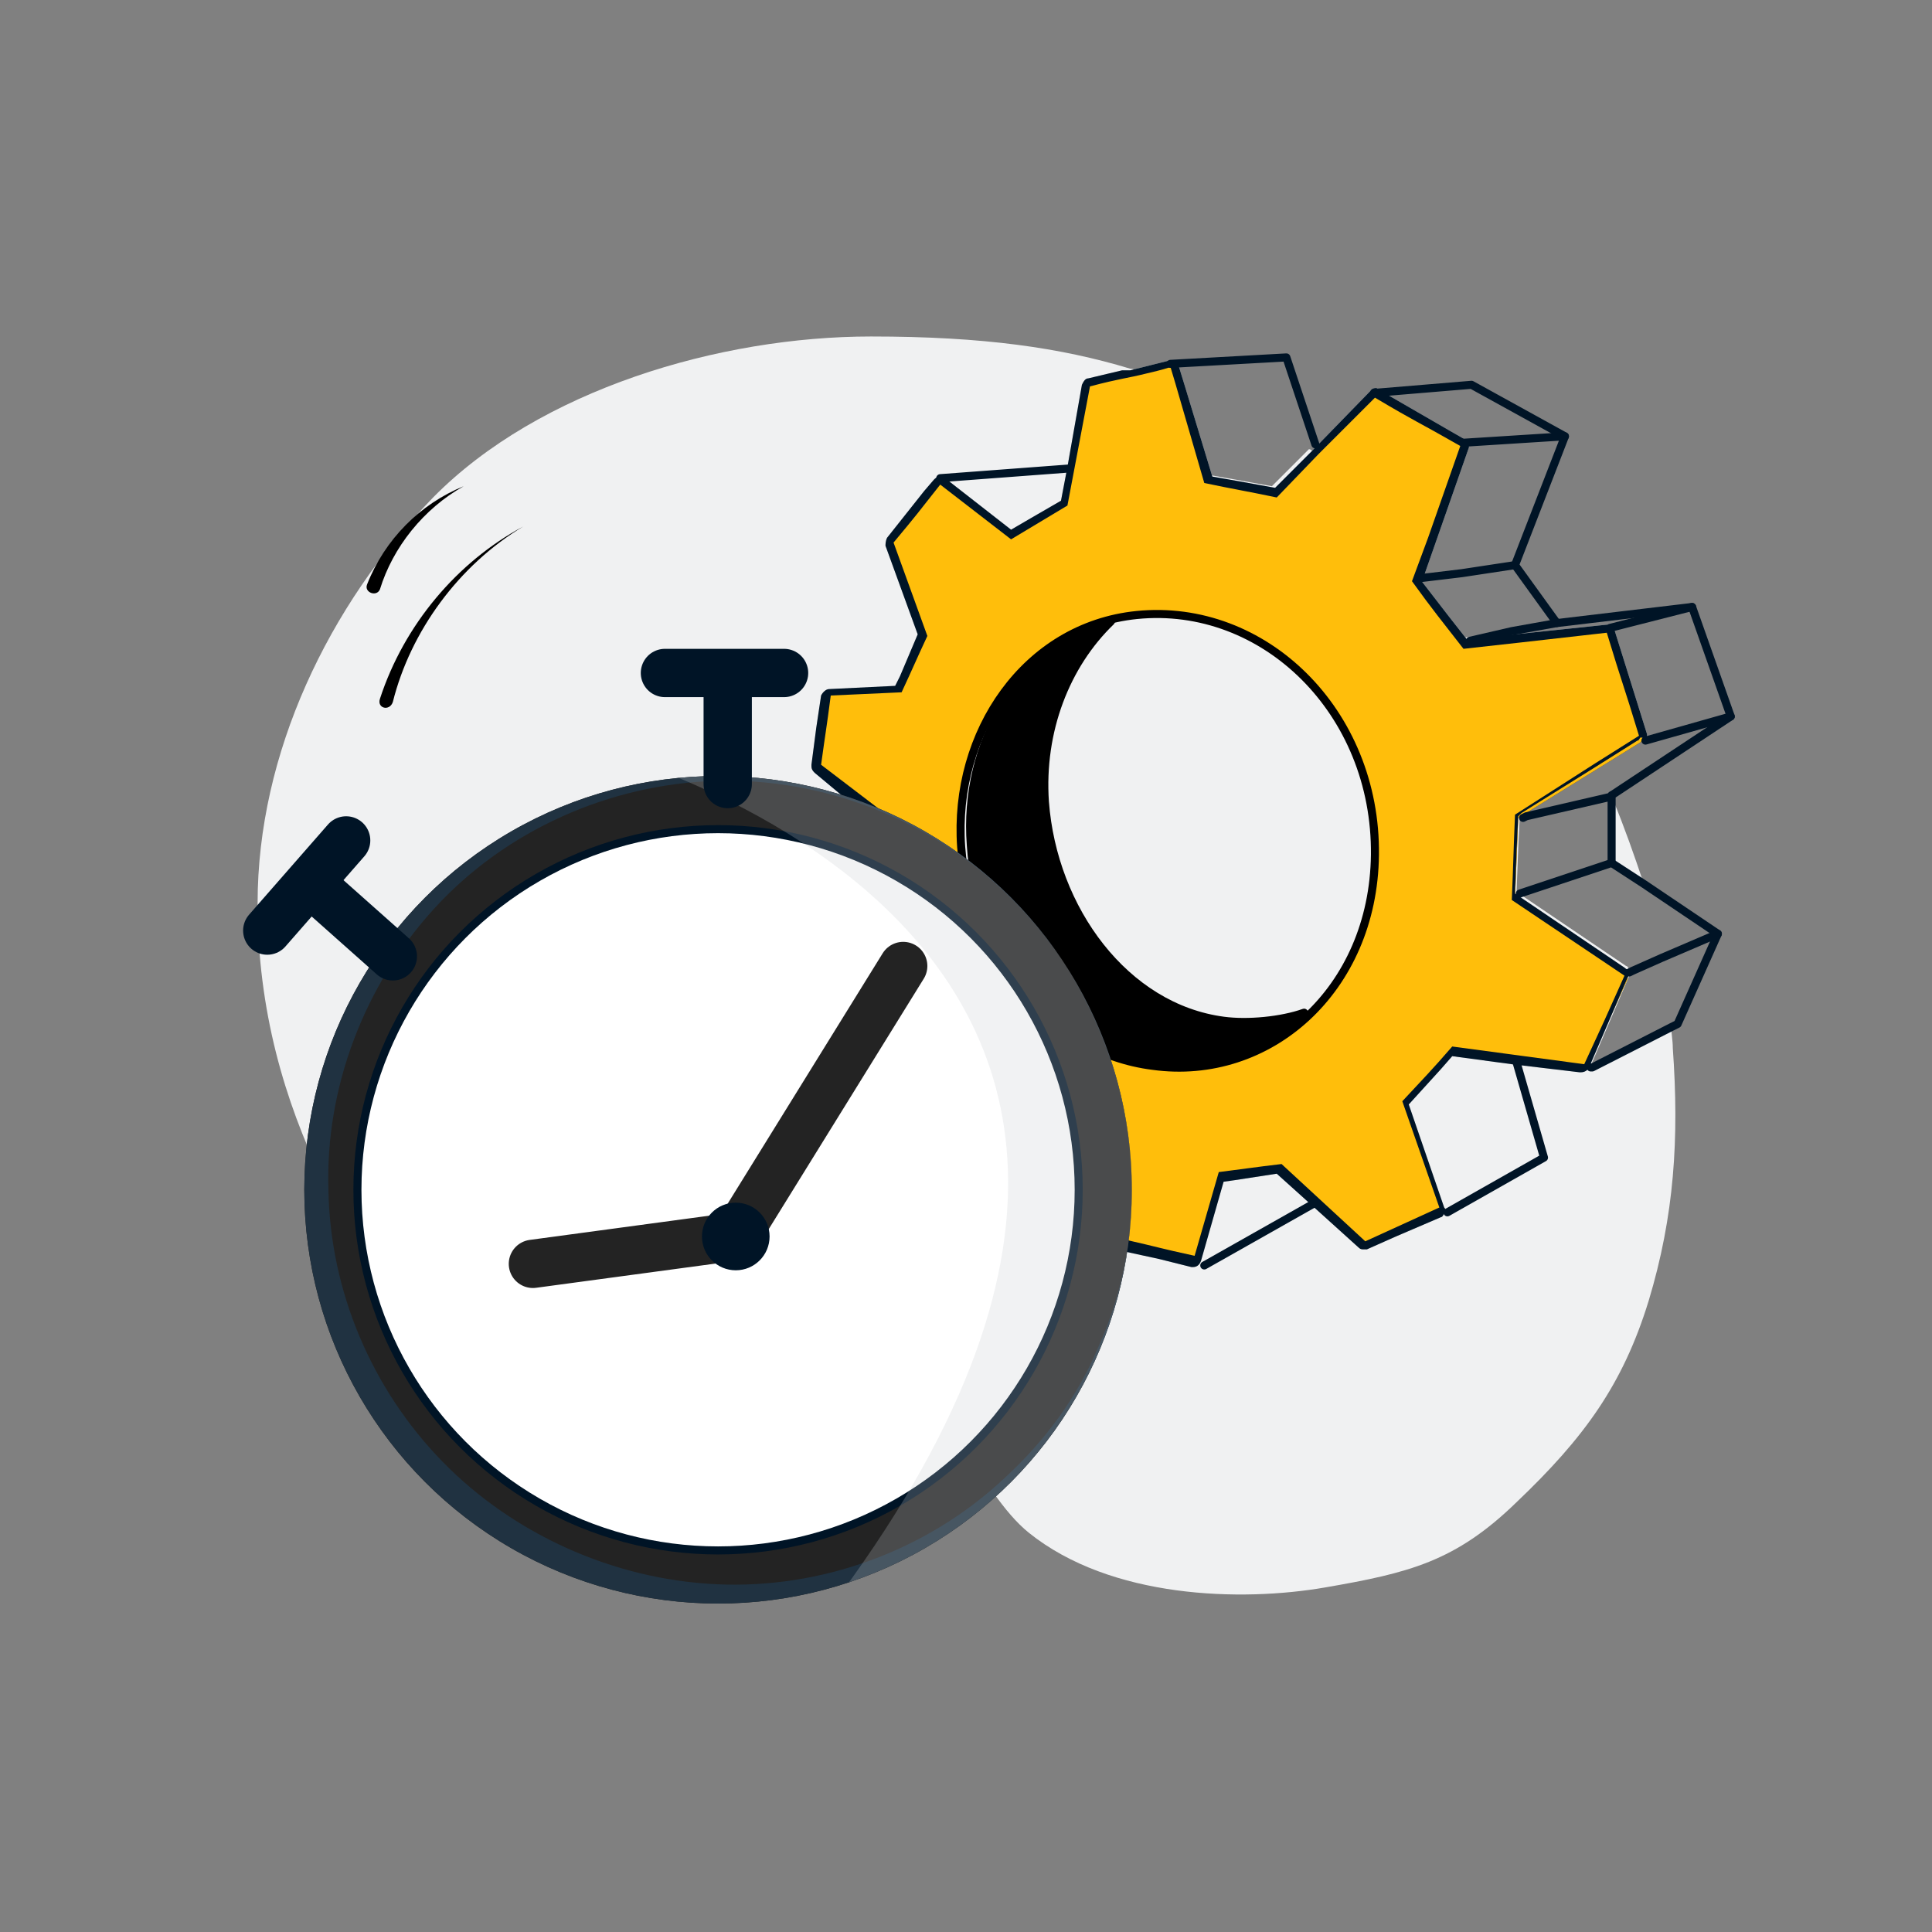
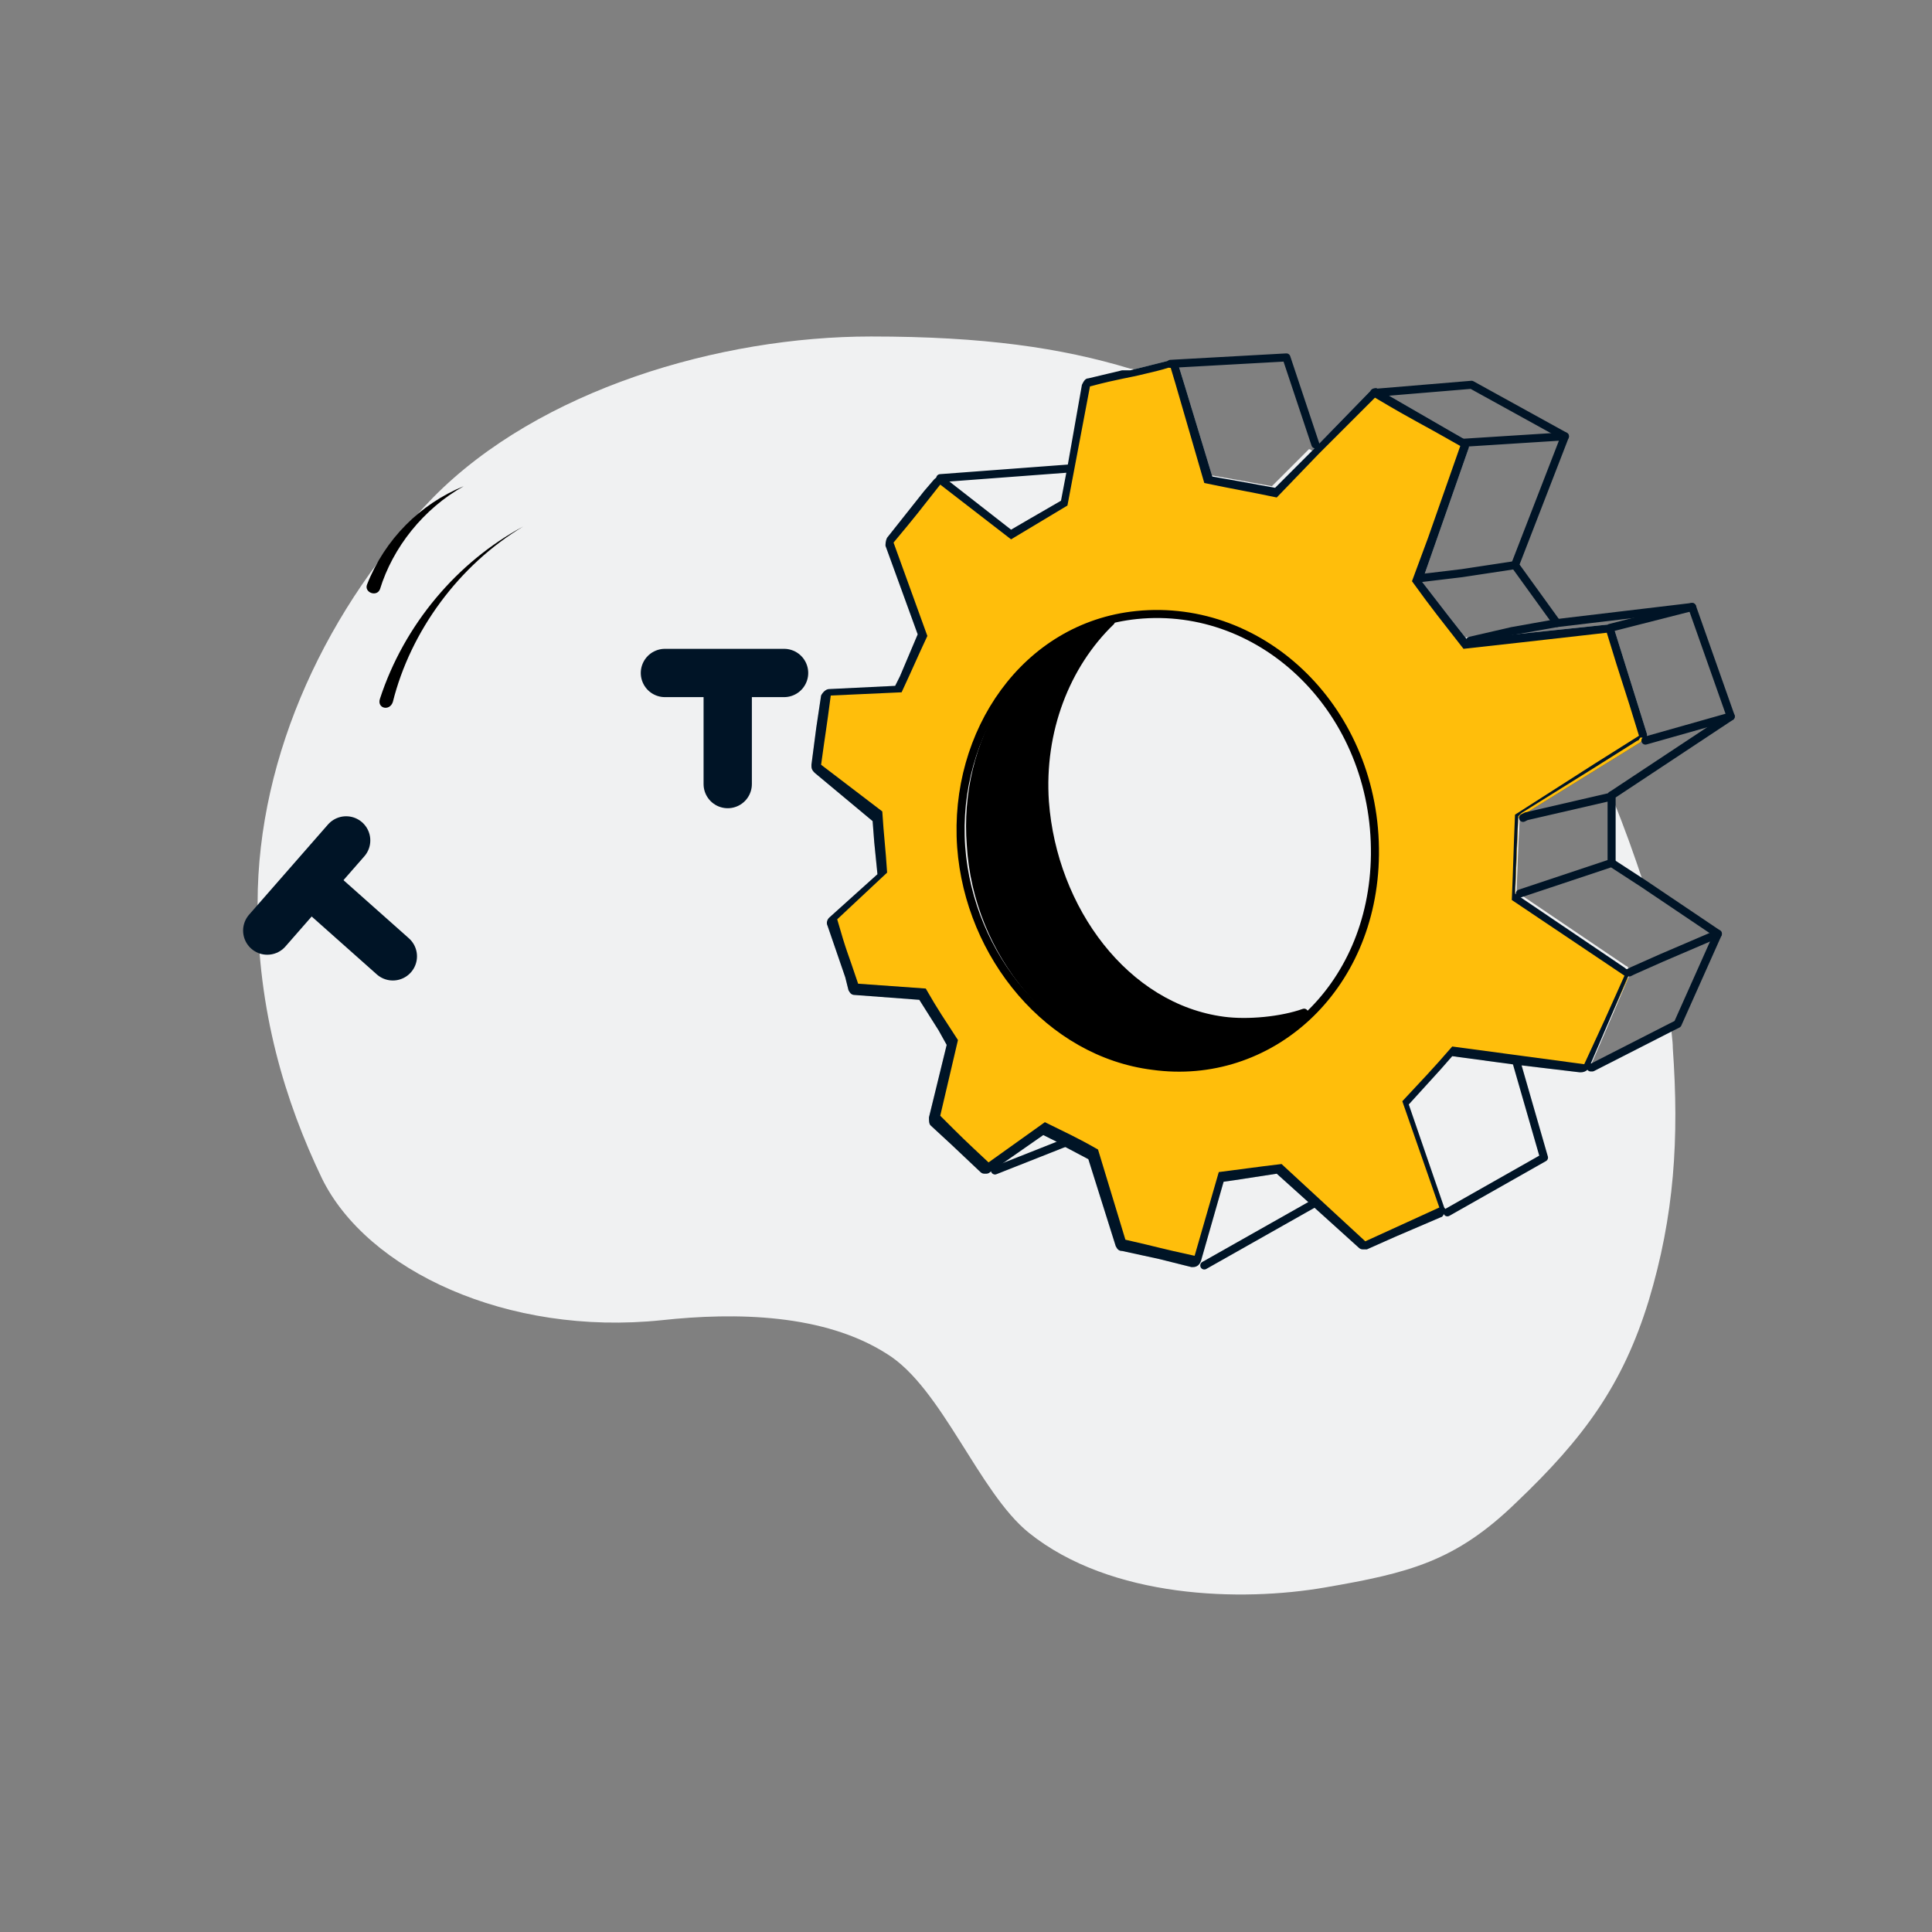
<svg xmlns="http://www.w3.org/2000/svg" xmlns:xlink="http://www.w3.org/1999/xlink" version="1.1" id="Layer_8" x="0px" y="0px" viewBox="0 0 120 120" style="enable-background:new 0 0 120 120;" xml:space="preserve">
  <rect x="0" y="0" width="120" height="120" fill="#808080" stroke="none" />
  <style type="text/css">
	.st0{fill:#F0F1F2;}
	.st1{fill:#232323;}
	.st2{fill:#C7CBCE;}
	.st3{fill:#FFBE0B;}
	.st4{fill:#001426;}
	.st5{fill:#F0F1F2;stroke:#000000;stroke-width:0.5;stroke-miterlimit:10;}
	.st6{stroke:#000000;stroke-width:0.5;stroke-linejoin:round;stroke-miterlimit:10;}
	.st7{fill:none;stroke:#001426;stroke-width:0.5;stroke-linecap:round;stroke-linejoin:round;}
	.st8{clip-path:url(#SVGID_00000054946965505320219810000008042483746303201182_);}
	.st9{fill:#203241;}
	.st10{fill:#FFFFFF;stroke:#001426;stroke-width:0.5;stroke-miterlimit:10;}
	.st11{opacity:0.24;fill:#C7CBCE;enable-background:new    ;}
	.st12{fill:none;stroke:#232323;stroke-width:3;stroke-linecap:round;stroke-linejoin:round;}
	.st13{fill:none;stroke:#001426;stroke-width:3;stroke-linecap:round;stroke-linejoin:round;}
</style>
  <path class="st0" d="M102.1,54.9l-1.9-1.3v-3.9C100.9,51.4,101.5,53.1,102.1,54.9z" />
  <path class="st0" d="M102.4,80.8c-1.6,5.2-4,8.5-8.2,12.5c-3.8,3.7-6.7,4.4-11.9,5.3S69,99.3,63.9,95.2c-3.1-2.5-5.4-9-8.8-11.1  c-3.9-2.5-9.4-2.6-14-2.1c-9.6,1-18.3-3.1-21.1-8.8c-2.3-4.8-4-10.4-4-17.1c0-9.3,4.4-18.5,10.9-25.2c6.6-6.7,17.8-10,27.2-10  c7,0,11.8,0.7,16.1,2c0.2,0,0.4,0.1,0.5,0.2h0c0.1,0,0.3,0.1,0.4,0.1h0c0.6,0.2,1.2,0.4,1.8,0.6c0.1,0,0.2,0.1,0.3,0.1  c0.1,0,0.2,0.1,0.3,0.1l1.6,5.5l1.7,0.3l2.2,0.4l2.3-2.3c0.1,0,0.2,0.1,0.2,0.1c0.1,0,0.1,0.1,0.2,0.1c2.4,1.5,4.6,3.3,6.7,5.2  c0.1,0.1,0.1,0.1,0.2,0.2c0.1,0.1,0.1,0.1,0.2,0.2l-0.7,2l-0.1,0.2l1.7,2.2l1.2,1.5l3-0.3c0.1,0.1,0.1,0.2,0.2,0.2  c0.1,0.1,0.1,0.2,0.2,0.2c1.8,2.3,3.3,4.9,4.6,7.5c0,0.1,0.1,0.2,0.1,0.2c0,0.1,0.1,0.1,0.1,0.2l-4.5,2.8l0,0l-0.2,0.2l-0.1,2.1  l-0.1,2.6v0.1l6.8,4.6c0.1,0,0.1,0.1,0.2,0.2c0.1,0.1,0.1,0.3,0,0.4l-1.2,2.8l-1.2,2.8l5-2.5c0,0.5,0.1,0.9,0.1,1.4  C104.3,70.7,104,75.5,102.4,80.8z" />
  <g>
    <g>
      <g>
        <path class="st1" d="M74.2,78.4l-4.3-1c-0.1,0-0.2-0.1-0.2-0.2L68,71.7l-3.1-1.6l-3.4,2.4c0,0-0.1,0.1-0.1,0.1     c-0.1,0-0.1,0-0.2-0.1l-3-2.9c-0.1-0.1-0.1-0.2-0.1-0.2l1.1-4.6l-1.9-3l-4.1-0.3c-0.1,0-0.2-0.1-0.2-0.2l-1.3-4     c0-0.1,0-0.2,0.1-0.3l3.1-2.8l-0.3-3.5l-3.7-3c-0.1-0.1-0.1-0.1-0.1-0.2l0.6-4.3c0-0.1,0.1-0.2,0.2-0.2l4.3-0.2l1.5-3.3l-2-5.7     c0-0.1,0-0.2,0-0.2l2.9-3.6c0-0.1,0.1-0.1,0.2-0.1c0,0,0.1,0,0.2,0l4.3,3.3l3.3-1.9l1.3-7.3c0-0.1,0.1-0.2,0.2-0.2l5-1.2     c0,0,0,0,0.1,0c0.1,0,0.2,0.1,0.2,0.2l2,7l4.2,0.8l6-6.1c0,0,0.1-0.1,0.2-0.1c0,0,0.1,0,0.1,0l5.3,3c0.1,0.1,0.2,0.2,0.1,0.3     L88,36.1l3,4c0,0,8.8-0.9,8.8-0.9c0.1,0,0.2,0.1,0.2,0.2l2,6.4c0,0.1,0,0.2-0.1,0.3l-7.6,4.7l-0.2,5l6.9,4.7     c0.1,0.1,0.1,0.2,0.1,0.3l-2.5,5.5c0,0.1-0.1,0.2-0.2,0.2c0,0-8.1-1.1-8.1-1.1l-2.9,3.2l2.3,6.5c0,0.1,0,0.3-0.1,0.3l-4.6,2.1     c0,0-0.1,0-0.1,0c-0.1,0-0.1,0-0.2-0.1l-5.1-4.7L76,73.2l-1.5,5c0,0.1-0.1,0.2-0.2,0.2C74.3,78.4,74.3,78.4,74.2,78.4L74.2,78.4z     " />
-         <path class="st2" d="M102.3,45.6l-0.5-1.6l-1.5-4.8c0-0.1-0.1-0.2-0.3-0.3c-0.1,0-0.1-0.1-0.2-0.1h0l-5.7,0.6l-3,0.3L90,38.3     l-1.7-2.2l0.1-0.2l0.7-2l2.1-6c0.1-0.2,0-0.3-0.1-0.5c0,0-0.1-0.1-0.1-0.1l-0.7-0.4l-4.5-2.6h0l-0.1-0.1c-0.1,0-0.2-0.1-0.2-0.1     c-0.1,0-0.3,0-0.4,0.2L81.5,28l-2.3,2.3L77,29.9l-1.7-0.3L73.6,24l-0.4-1.3c0,0,0-0.1-0.1-0.1c-0.1-0.1-0.2-0.2-0.4-0.2     c0,0-0.1,0-0.1,0l-2.4,0.6L69.7,23l-2.1,0.5c-0.2,0-0.3,0.2-0.4,0.4l-0.9,5.1l-0.4,2.1L64,32.2l-1.2,0.7l-4.1-3.2c0,0,0,0,0,0h0     c-0.1-0.1-0.2-0.1-0.3-0.1c-0.2,0-0.3,0.1-0.4,0.2l-0.6,0.7l-2.3,2.9C55,33.6,55,33.8,55,33.9l2,5.5L55.9,42l-0.3,0.6l-4.1,0.2     c-0.2,0-0.4,0.2-0.5,0.4l-0.3,2l-0.3,2.3c0,0.2,0,0.3,0.2,0.5l3.6,3l0.1,1.3l0.2,2l-3,2.7c-0.1,0.1-0.2,0.3-0.1,0.5l1.1,3.2     l0.2,0.8c0.1,0.2,0.2,0.3,0.4,0.3l4,0.3l1.2,1.9l0.5,0.9l-1.1,4.5c0,0.2,0,0.4,0.1,0.5l1.3,1.2l1.8,1.7c0.1,0.1,0.2,0.1,0.3,0.1     c0.1,0,0.2,0,0.3-0.1l3.3-2.3l0.8,0.4l0.3,0.2l1.7,0.9l1.7,5.4c0.1,0.2,0.2,0.3,0.4,0.3l2.3,0.5l2,0.5c0,0,0.1,0,0.1,0     c0.2,0,0.4-0.1,0.5-0.4l1.4-4.9l0.7-0.1l2.6-0.4l2,1.8l3.1,2.8c0.1,0.1,0.2,0.1,0.3,0.1c0.1,0,0.1,0,0.2,0l1.8-0.8l2.8-1.2     c0.1,0,0.2-0.2,0.2-0.3c0.1-0.1,0.1-0.2,0-0.3l-2.2-6.4l2-2.2l0.7-0.8l3.7,0.5l4.2,0.5c0,0,0,0,0.1,0c0.2,0,0.4-0.1,0.5-0.3l0,0     l1.2-2.8l1.2-2.8c0.1-0.1,0.1-0.3,0-0.4c0-0.1-0.1-0.1-0.2-0.2l-6.8-4.6v-0.1l0.1-2.6l0.1-2.1l0.2-0.2l0,0l4.5-2.8l2.7-1.7     c0.1,0,0.1-0.1,0.2-0.2C102.3,45.9,102.3,45.8,102.3,45.6z M94.1,50.6c-0.1,2.3-0.1,3-0.2,5.3l7,4.7c-1.3,2.9-1.2,2.7-2.5,5.5     L90.2,65c-1.3,1.5-1.8,2-3.1,3.4l2.3,6.6c-2.4,1.1-2.2,1-4.6,2.1l-5.2-4.8c-1.7,0.2-2.3,0.3-3.9,0.5l-1.5,5.2     c-2.3-0.5-2.1-0.5-4.3-1l-1.7-5.6c-1.4-0.8-1.9-1-3.3-1.7l-3.5,2.5c-1.6-1.5-1.5-1.4-3-2.9l1.1-4.7c-0.9-1.4-1.2-1.8-2-3.2     l-4.2-0.3c-0.7-2.1-0.7-1.9-1.3-4l3.1-2.9c-0.1-1.6-0.2-2.2-0.3-3.8L51,47.5c0.3-2.2,0.3-2,0.6-4.3L56,43c0.7-1.5,0.9-2,1.6-3.5     l-2.1-5.8c1.5-1.8,1.4-1.7,2.9-3.6l4.4,3.4c1.5-0.9,2-1.2,3.5-2.1l1.4-7.4c1.9-0.5,2.3-0.5,3.5-0.8h0c0.4-0.1,0.9-0.2,1.5-0.4     l0,0l0.3,1l1.8,6.2c1.9,0.4,2.6,0.5,4.5,0.9l2.6-2.7l3.5-3.5c2.7,1.6,2.5,1.4,5.3,3l-2,5.7l-1,2.7c1.3,1.8,1.8,2.4,3.2,4.2     l3.6-0.4l5.3-0.6c1,3.3,1,3.1,2,6.4l-2.7,1.7L94.1,50.6z" />
+         <path class="st2" d="M102.3,45.6l-0.5-1.6l-1.5-4.8c0-0.1-0.1-0.2-0.3-0.3c-0.1,0-0.1-0.1-0.2-0.1h0l-5.7,0.6l-3,0.3L90,38.3     l-1.7-2.2l0.1-0.2l0.7-2l2.1-6c0.1-0.2,0-0.3-0.1-0.5c0,0-0.1-0.1-0.1-0.1l-0.7-0.4l-4.5-2.6h0l-0.1-0.1c-0.1,0-0.2-0.1-0.2-0.1     c-0.1,0-0.3,0-0.4,0.2L81.5,28l-2.3,2.3L77,29.9l-1.7-0.3L73.6,24l-0.4-1.3c0,0,0-0.1-0.1-0.1c-0.1-0.1-0.2-0.2-0.4-0.2     c0,0-0.1,0-0.1,0l-2.4,0.6L69.7,23c-0.2,0-0.3,0.2-0.4,0.4l-0.9,5.1l-0.4,2.1L64,32.2l-1.2,0.7l-4.1-3.2c0,0,0,0,0,0h0     c-0.1-0.1-0.2-0.1-0.3-0.1c-0.2,0-0.3,0.1-0.4,0.2l-0.6,0.7l-2.3,2.9C55,33.6,55,33.8,55,33.9l2,5.5L55.9,42l-0.3,0.6l-4.1,0.2     c-0.2,0-0.4,0.2-0.5,0.4l-0.3,2l-0.3,2.3c0,0.2,0,0.3,0.2,0.5l3.6,3l0.1,1.3l0.2,2l-3,2.7c-0.1,0.1-0.2,0.3-0.1,0.5l1.1,3.2     l0.2,0.8c0.1,0.2,0.2,0.3,0.4,0.3l4,0.3l1.2,1.9l0.5,0.9l-1.1,4.5c0,0.2,0,0.4,0.1,0.5l1.3,1.2l1.8,1.7c0.1,0.1,0.2,0.1,0.3,0.1     c0.1,0,0.2,0,0.3-0.1l3.3-2.3l0.8,0.4l0.3,0.2l1.7,0.9l1.7,5.4c0.1,0.2,0.2,0.3,0.4,0.3l2.3,0.5l2,0.5c0,0,0.1,0,0.1,0     c0.2,0,0.4-0.1,0.5-0.4l1.4-4.9l0.7-0.1l2.6-0.4l2,1.8l3.1,2.8c0.1,0.1,0.2,0.1,0.3,0.1c0.1,0,0.1,0,0.2,0l1.8-0.8l2.8-1.2     c0.1,0,0.2-0.2,0.2-0.3c0.1-0.1,0.1-0.2,0-0.3l-2.2-6.4l2-2.2l0.7-0.8l3.7,0.5l4.2,0.5c0,0,0,0,0.1,0c0.2,0,0.4-0.1,0.5-0.3l0,0     l1.2-2.8l1.2-2.8c0.1-0.1,0.1-0.3,0-0.4c0-0.1-0.1-0.1-0.2-0.2l-6.8-4.6v-0.1l0.1-2.6l0.1-2.1l0.2-0.2l0,0l4.5-2.8l2.7-1.7     c0.1,0,0.1-0.1,0.2-0.2C102.3,45.9,102.3,45.8,102.3,45.6z M94.1,50.6c-0.1,2.3-0.1,3-0.2,5.3l7,4.7c-1.3,2.9-1.2,2.7-2.5,5.5     L90.2,65c-1.3,1.5-1.8,2-3.1,3.4l2.3,6.6c-2.4,1.1-2.2,1-4.6,2.1l-5.2-4.8c-1.7,0.2-2.3,0.3-3.9,0.5l-1.5,5.2     c-2.3-0.5-2.1-0.5-4.3-1l-1.7-5.6c-1.4-0.8-1.9-1-3.3-1.7l-3.5,2.5c-1.6-1.5-1.5-1.4-3-2.9l1.1-4.7c-0.9-1.4-1.2-1.8-2-3.2     l-4.2-0.3c-0.7-2.1-0.7-1.9-1.3-4l3.1-2.9c-0.1-1.6-0.2-2.2-0.3-3.8L51,47.5c0.3-2.2,0.3-2,0.6-4.3L56,43c0.7-1.5,0.9-2,1.6-3.5     l-2.1-5.8c1.5-1.8,1.4-1.7,2.9-3.6l4.4,3.4c1.5-0.9,2-1.2,3.5-2.1l1.4-7.4c1.9-0.5,2.3-0.5,3.5-0.8h0c0.4-0.1,0.9-0.2,1.5-0.4     l0,0l0.3,1l1.8,6.2c1.9,0.4,2.6,0.5,4.5,0.9l2.6-2.7l3.5-3.5c2.7,1.6,2.5,1.4,5.3,3l-2,5.7l-1,2.7c1.3,1.8,1.8,2.4,3.2,4.2     l3.6-0.4l5.3-0.6c1,3.3,1,3.1,2,6.4l-2.7,1.7L94.1,50.6z" />
      </g>
      <g>
        <path class="st3" d="M74.2,78.4l-4.3-1c-0.1,0-0.2-0.1-0.2-0.2L68,71.7l-3.1-1.6l-3.4,2.4c0,0-0.1,0.1-0.1,0.1     c-0.1,0-0.1,0-0.2-0.1l-3-2.9c-0.1-0.1-0.1-0.2-0.1-0.2l1.1-4.6l-1.9-3l-4.1-0.3c-0.1,0-0.2-0.1-0.2-0.2l-1.3-4     c0-0.1,0-0.2,0.1-0.3l3.1-2.8l-0.3-3.5l-3.7-3c-0.1-0.1-0.1-0.1-0.1-0.2l0.6-4.3c0-0.1,0.1-0.2,0.2-0.2l4.3-0.2l1.5-3.3l-2-5.7     c0-0.1,0-0.2,0-0.2l2.9-3.6c0-0.1,0.1-0.1,0.2-0.1c0,0,0.1,0,0.2,0l4.3,3.3l3.3-1.9l1.3-7.3c0-0.1,0.1-0.2,0.2-0.2l5-1.2     c0,0,0,0,0.1,0c0.1,0,0.2,0.1,0.2,0.2l2,7l4.2,0.8l6-6.1c0,0,0.1-0.1,0.2-0.1c0,0,0.1,0,0.1,0l5.3,3c0.1,0.1,0.2,0.2,0.1,0.3     L88,36.1l3,4c0,0,8.8-0.9,8.8-0.9c0.1,0,0.2,0.1,0.2,0.2l2,6.4c0,0.1,0,0.2-0.1,0.3l-7.6,4.7l-0.2,5l6.9,4.7     c0.1,0.1,0.1,0.2,0.1,0.3l-2.5,5.5c0,0.1-0.1,0.2-0.2,0.2c0,0-8.1-1.1-8.1-1.1l-2.9,3.2l2.3,6.5c0,0.1,0,0.3-0.1,0.3l-4.6,2.1     c0,0-0.1,0-0.1,0c-0.1,0-0.1,0-0.2-0.1l-5.1-4.7L76,73.2l-1.5,5c0,0.1-0.1,0.2-0.2,0.2C74.3,78.4,74.3,78.4,74.2,78.4L74.2,78.4z     " />
        <path class="st4" d="M102.3,45.6l-0.5-1.6l-1.5-4.8c0-0.1-0.1-0.2-0.3-0.3c-0.1,0-0.1-0.1-0.2-0.1h0l-5.7,0.6l-3,0.3L90,38.3     l-1.7-2.2l0.1-0.2l0.7-2l2.1-6c0.1-0.2,0-0.3-0.1-0.5c0,0-0.1-0.1-0.1-0.1l-0.7-0.4l-4.5-2.6h0l-0.1-0.1c-0.1,0-0.2-0.1-0.2-0.1     c-0.1,0-0.3,0-0.4,0.2L81.5,28l-2.3,2.3L77,29.9l-1.7-0.3L73.6,24l-0.4-1.3c0,0,0-0.1-0.1-0.1c-0.1-0.1-0.2-0.2-0.4-0.2     c0,0-0.1,0-0.1,0l-2.4,0.6L69.7,23l-2.1,0.5c-0.2,0-0.3,0.2-0.4,0.4l-0.9,5.1l-0.4,2.1L64,32.2l-1.2,0.7l-4.1-3.2c0,0,0,0,0,0h0     c-0.1-0.1-0.2-0.1-0.3-0.1c-0.2,0-0.3,0.1-0.4,0.2l-0.6,0.7l-2.3,2.9C55,33.6,55,33.8,55,33.9l2,5.5L55.9,42l-0.3,0.6l-4.1,0.2     c-0.2,0-0.4,0.2-0.5,0.4l-0.3,2l-0.3,2.3c0,0.2,0,0.3,0.2,0.5l3.6,3l0.1,1.3l0.2,2l-3,2.7c-0.1,0.1-0.2,0.3-0.1,0.5l1.1,3.2     l0.2,0.8c0.1,0.2,0.2,0.3,0.4,0.3l4,0.3l1.2,1.9l0.5,0.9l-1.1,4.5c0,0.2,0,0.4,0.1,0.5l1.3,1.2l1.8,1.7c0.1,0.1,0.2,0.1,0.3,0.1     c0.1,0,0.2,0,0.3-0.1l3.3-2.3l0.8,0.4l0.3,0.2l1.7,0.9l1.7,5.4c0.1,0.2,0.2,0.3,0.4,0.3l2.3,0.5l2,0.5c0,0,0.1,0,0.1,0     c0.2,0,0.4-0.1,0.5-0.4l1.4-4.9l0.7-0.1l2.6-0.4l2,1.8l3.1,2.8c0.1,0.1,0.2,0.1,0.3,0.1c0.1,0,0.1,0,0.2,0l1.8-0.8l2.8-1.2     c0.1,0,0.2-0.2,0.2-0.3c0.1-0.1,0.1-0.2,0-0.3l-2.2-6.4l2-2.2l0.7-0.8l3.7,0.5l4.2,0.5c0,0,0,0,0.1,0c0.2,0,0.4-0.1,0.5-0.3l0,0     l1.2-2.8l1.2-2.8c0.1-0.1,0.1-0.3,0-0.4c0-0.1-0.1-0.1-0.2-0.2l-6.8-4.6v-0.1l0.1-2.6l0.1-2.1l0.2-0.2l0,0l4.5-2.8l2.7-1.7     c0.1,0,0.1-0.1,0.2-0.2C102.3,45.9,102.3,45.8,102.3,45.6z M94.1,50.6c-0.1,2.3-0.1,3-0.2,5.3l7,4.7c-1.3,2.9-1.2,2.7-2.5,5.5     L90.2,65c-1.3,1.5-1.8,2-3.1,3.4l2.3,6.6c-2.4,1.1-2.2,1-4.6,2.1l-5.2-4.8c-1.7,0.2-2.3,0.3-3.9,0.5l-1.5,5.2     c-2.3-0.5-2.1-0.5-4.3-1l-1.7-5.6c-1.4-0.8-1.9-1-3.3-1.7l-3.5,2.5c-1.6-1.5-1.5-1.4-3-2.9l1.1-4.7c-0.9-1.4-1.2-1.8-2-3.2     l-4.2-0.3c-0.7-2.1-0.7-1.9-1.3-4l3.1-2.9c-0.1-1.6-0.2-2.2-0.3-3.8L51,47.5c0.3-2.2,0.3-2,0.6-4.3L56,43c0.7-1.5,0.9-2,1.6-3.5     l-2.1-5.8c1.5-1.8,1.4-1.7,2.9-3.6l4.4,3.4c1.5-0.9,2-1.2,3.5-2.1l1.4-7.4c1.9-0.5,2.3-0.5,3.5-0.8h0c0.4-0.1,0.9-0.2,1.5-0.4     l0,0l0.3,1l1.8,6.2c1.9,0.4,2.6,0.5,4.5,0.9l2.6-2.7l3.5-3.5c2.7,1.6,2.5,1.4,5.3,3l-2,5.7l-1,2.7c1.3,1.8,1.8,2.4,3.2,4.2     l3.6-0.4l5.3-0.6c1,3.3,1,3.1,2,6.4l-2.7,1.7L94.1,50.6z" />
      </g>
      <path class="st5" d="M85.4,53.1c-0.1,8.4-6.6,14.1-13.8,13.1c-6.4-0.8-11.4-6.8-11.9-13.6c-0.5-7.1,4-13.7,10.9-14.4    C78.5,37.4,85.5,44.2,85.4,53.1L85.4,53.1z" />
    </g>
    <path class="st6" d="M80.5,63.2c-2.4,2.3-5.4,3.2-8.8,2.7c-6.1-0.8-11-6.7-11.4-13.4c-0.5-6.4,3.1-12.3,8.7-13.9   c-2.8,2.7-4.4,6.8-4.1,11.2c0.5,6.7,5,12.8,11.1,13.6c1.5,0.2,3.6,0,5-0.5L80.5,63.2z" />
    <g>
      <polyline class="st7" points="98.8,66.3 98.9,66.3 98.9,66.3 103.8,63.8 104.2,63.6 106.7,58 102.1,54.9 100.1,53.6 94.4,55.5     94.4,55.5   " />
      <polyline class="st7" points="101.2,60.4 101.4,60.3 103.2,59.5 106.7,58   " />
      <polyline class="st7" points="91.3,39.8 93.9,39.2 96.7,38.7 105.1,37.7 107.5,44.5 100.1,49.4 100.1,49.7 100.1,53.6   " />
      <line class="st7" x1="100" y1="39" x2="105.1" y2="37.7" />
      <line class="st7" x1="102.2" y1="46" x2="107.5" y2="44.5" />
      <polyline class="st7" points="94.6,50.8 94.8,50.7 94.8,50.7 100,49.5 100.1,49.4   " />
      <polyline class="st7" points="90.9,27.5 97.2,27.1 94.1,35.1 96.7,38.7   " />
      <polyline class="st7" points="88.2,35.9 88.3,35.9 90.8,35.6 94.1,35.1   " />
      <polyline class="st7" points="85.4,24.4 91.4,23.9 97.2,27.1   " />
      <polyline class="st7" points="81.7,27.6 79.9,22.2 72.7,22.6   " />
      <polyline class="st7" points="94.2,66 95.9,71.9 89.9,75.3   " />
      <line class="st7" x1="81.7" y1="74.7" x2="74.8" y2="78.6" />
      <line class="st7" x1="66.1" y1="71" x2="61.8" y2="72.7" />
      <line class="st7" x1="66.4" y1="29.1" x2="58.4" y2="29.7" />
    </g>
  </g>
  <g>
    <g>
      <defs>
-         <circle id="SVGID_1_" cx="44.6" cy="73.9" r="25.7" />
-       </defs>
+         </defs>
      <clipPath id="SVGID_00000020371197813033463800000012427750103428907422_">
        <use xlink:href="#SVGID_1_" style="overflow:visible;" />
      </clipPath>
      <g style="clip-path:url(#SVGID_00000020371197813033463800000012427750103428907422_);">
        <g>
          <circle class="st1" cx="44.6" cy="73.9" r="25.7" />
          <path class="st9" d="M70.3,73.9c0,3.4-0.7,6.7-2.1,9.8c-1.3,3.1-3.3,5.8-5.8,8.1c-4.9,4.6-11.5,6.9-17.9,6.6      c-6.4-0.3-12.6-3.1-17-7.6c-4.4-4.5-7-10.6-7.1-16.9c-0.2-6.3,2.2-12.7,6.6-17.5c4.4-4.8,10.8-7.7,17.5-7.9      c6.6-0.2,13.4,2.4,18.2,7.2C67.6,60.5,70.3,67.2,70.3,73.9c0-6.7-2.8-13.4-7.5-18.2c-4.7-4.8-11.4-7.8-18.2-7.9      c-6.8-0.2-13.8,2.4-19,7.2c-5.1,4.8-8.3,11.8-8.4,19c-0.1,3.6,0.6,7.2,2,10.5c1.4,3.3,3.4,6.4,6,8.9s5.7,4.5,9,5.8      c3.3,1.3,6.9,1.9,10.5,1.7c7.1-0.2,13.8-3.5,18.5-8.5C67.7,87.4,70.3,80.7,70.3,73.9L70.3,73.9z" />
        </g>
        <circle class="st10" cx="44.6" cy="73.9" r="22.4" />
        <path class="st11" d="M35.3,46c0,0,52.7,12.1,11.7,59.5l35.7-16L72.2,42.1H47.6L35.3,46L35.3,46z" />
        <line class="st12" x1="45.7" y1="76.8" x2="56.1" y2="60" />
        <line class="st12" x1="45.7" y1="76.8" x2="33.1" y2="78.5" />
        <circle class="st4" cx="45.7" cy="76.8" r="2.1" />
      </g>
    </g>
    <g>
      <line class="st13" x1="45.2" y1="48.7" x2="45.2" y2="42.7" />
      <line class="st13" x1="48.7" y1="41.8" x2="41.3" y2="41.8" />
    </g>
    <g>
      <line class="st13" x1="24.4" y1="59.4" x2="19.9" y2="55.4" />
      <line class="st13" x1="21.5" y1="52.2" x2="16.6" y2="57.8" />
    </g>
  </g>
  <g>
    <path d="M23.6,43.4c1.5-4.6,4.8-8.5,8.9-10.7c-4,2.4-7,6.5-8.1,10.9C24.2,44.2,23.4,44,23.6,43.4L23.6,43.4L23.6,43.4z" />
    <path d="M22.8,36.3c1.1-2.8,3.3-5,6-6.1c-2.5,1.4-4.4,3.8-5.2,6.4C23.4,37.1,22.6,36.8,22.8,36.3L22.8,36.3L22.8,36.3z" />
  </g>
</svg>